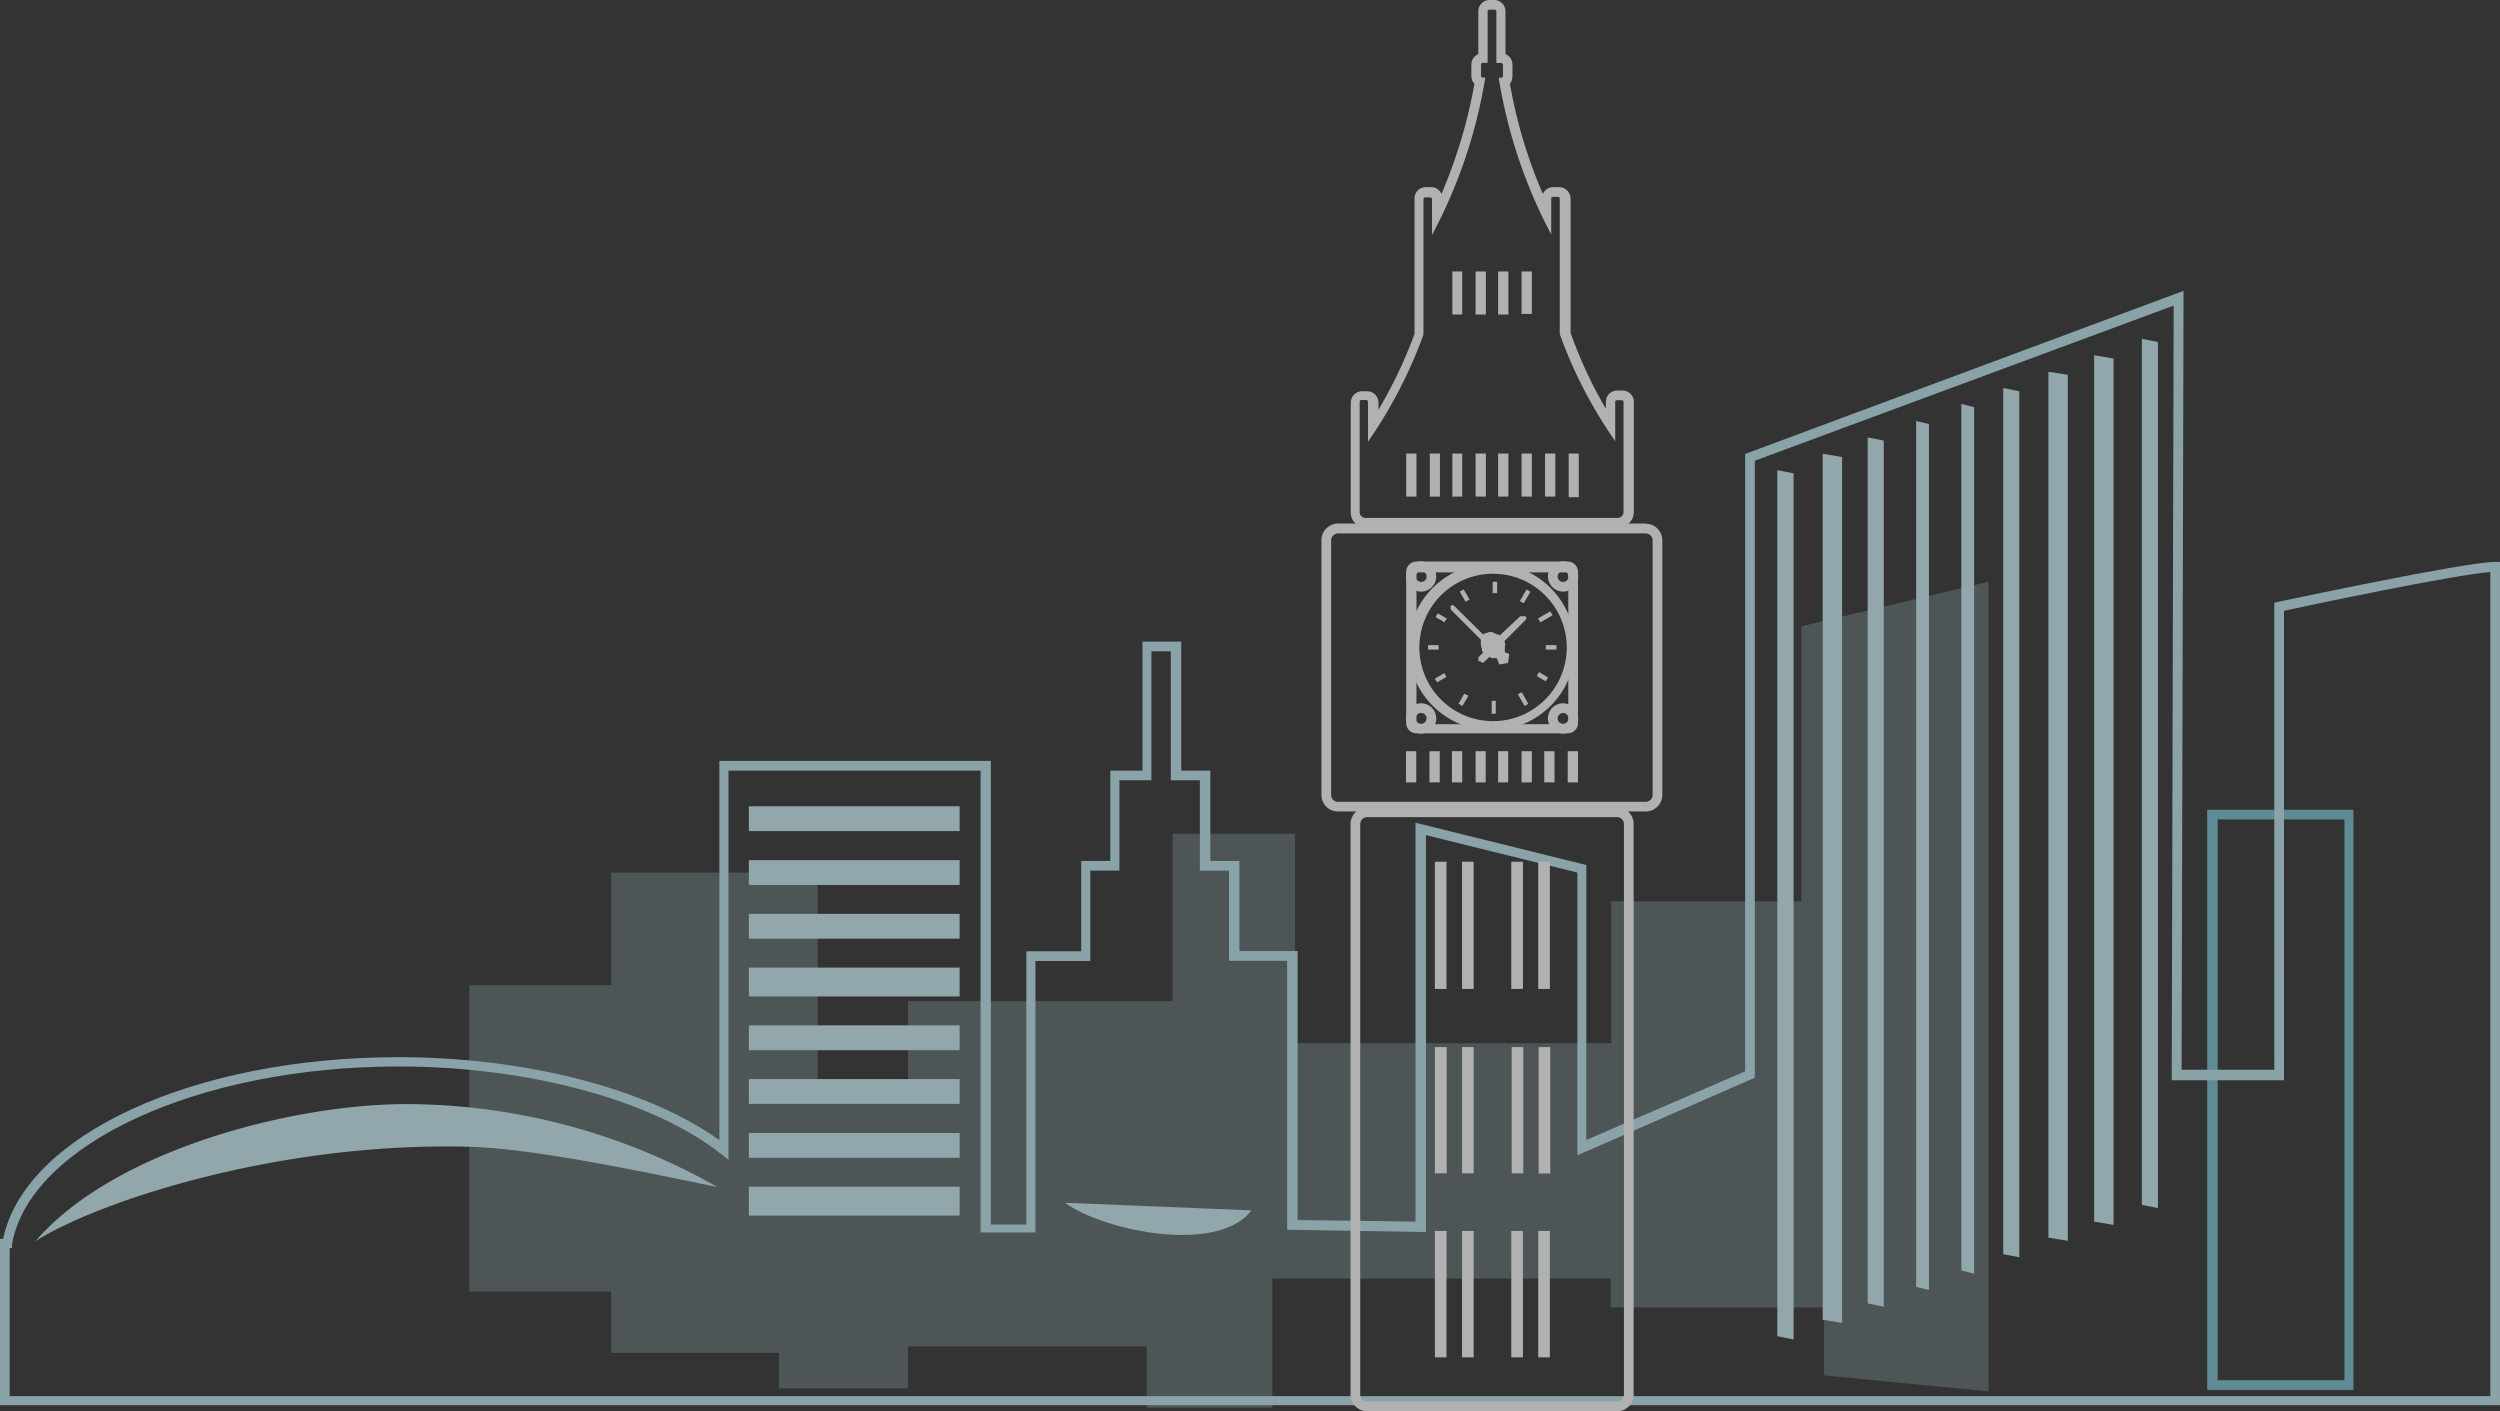
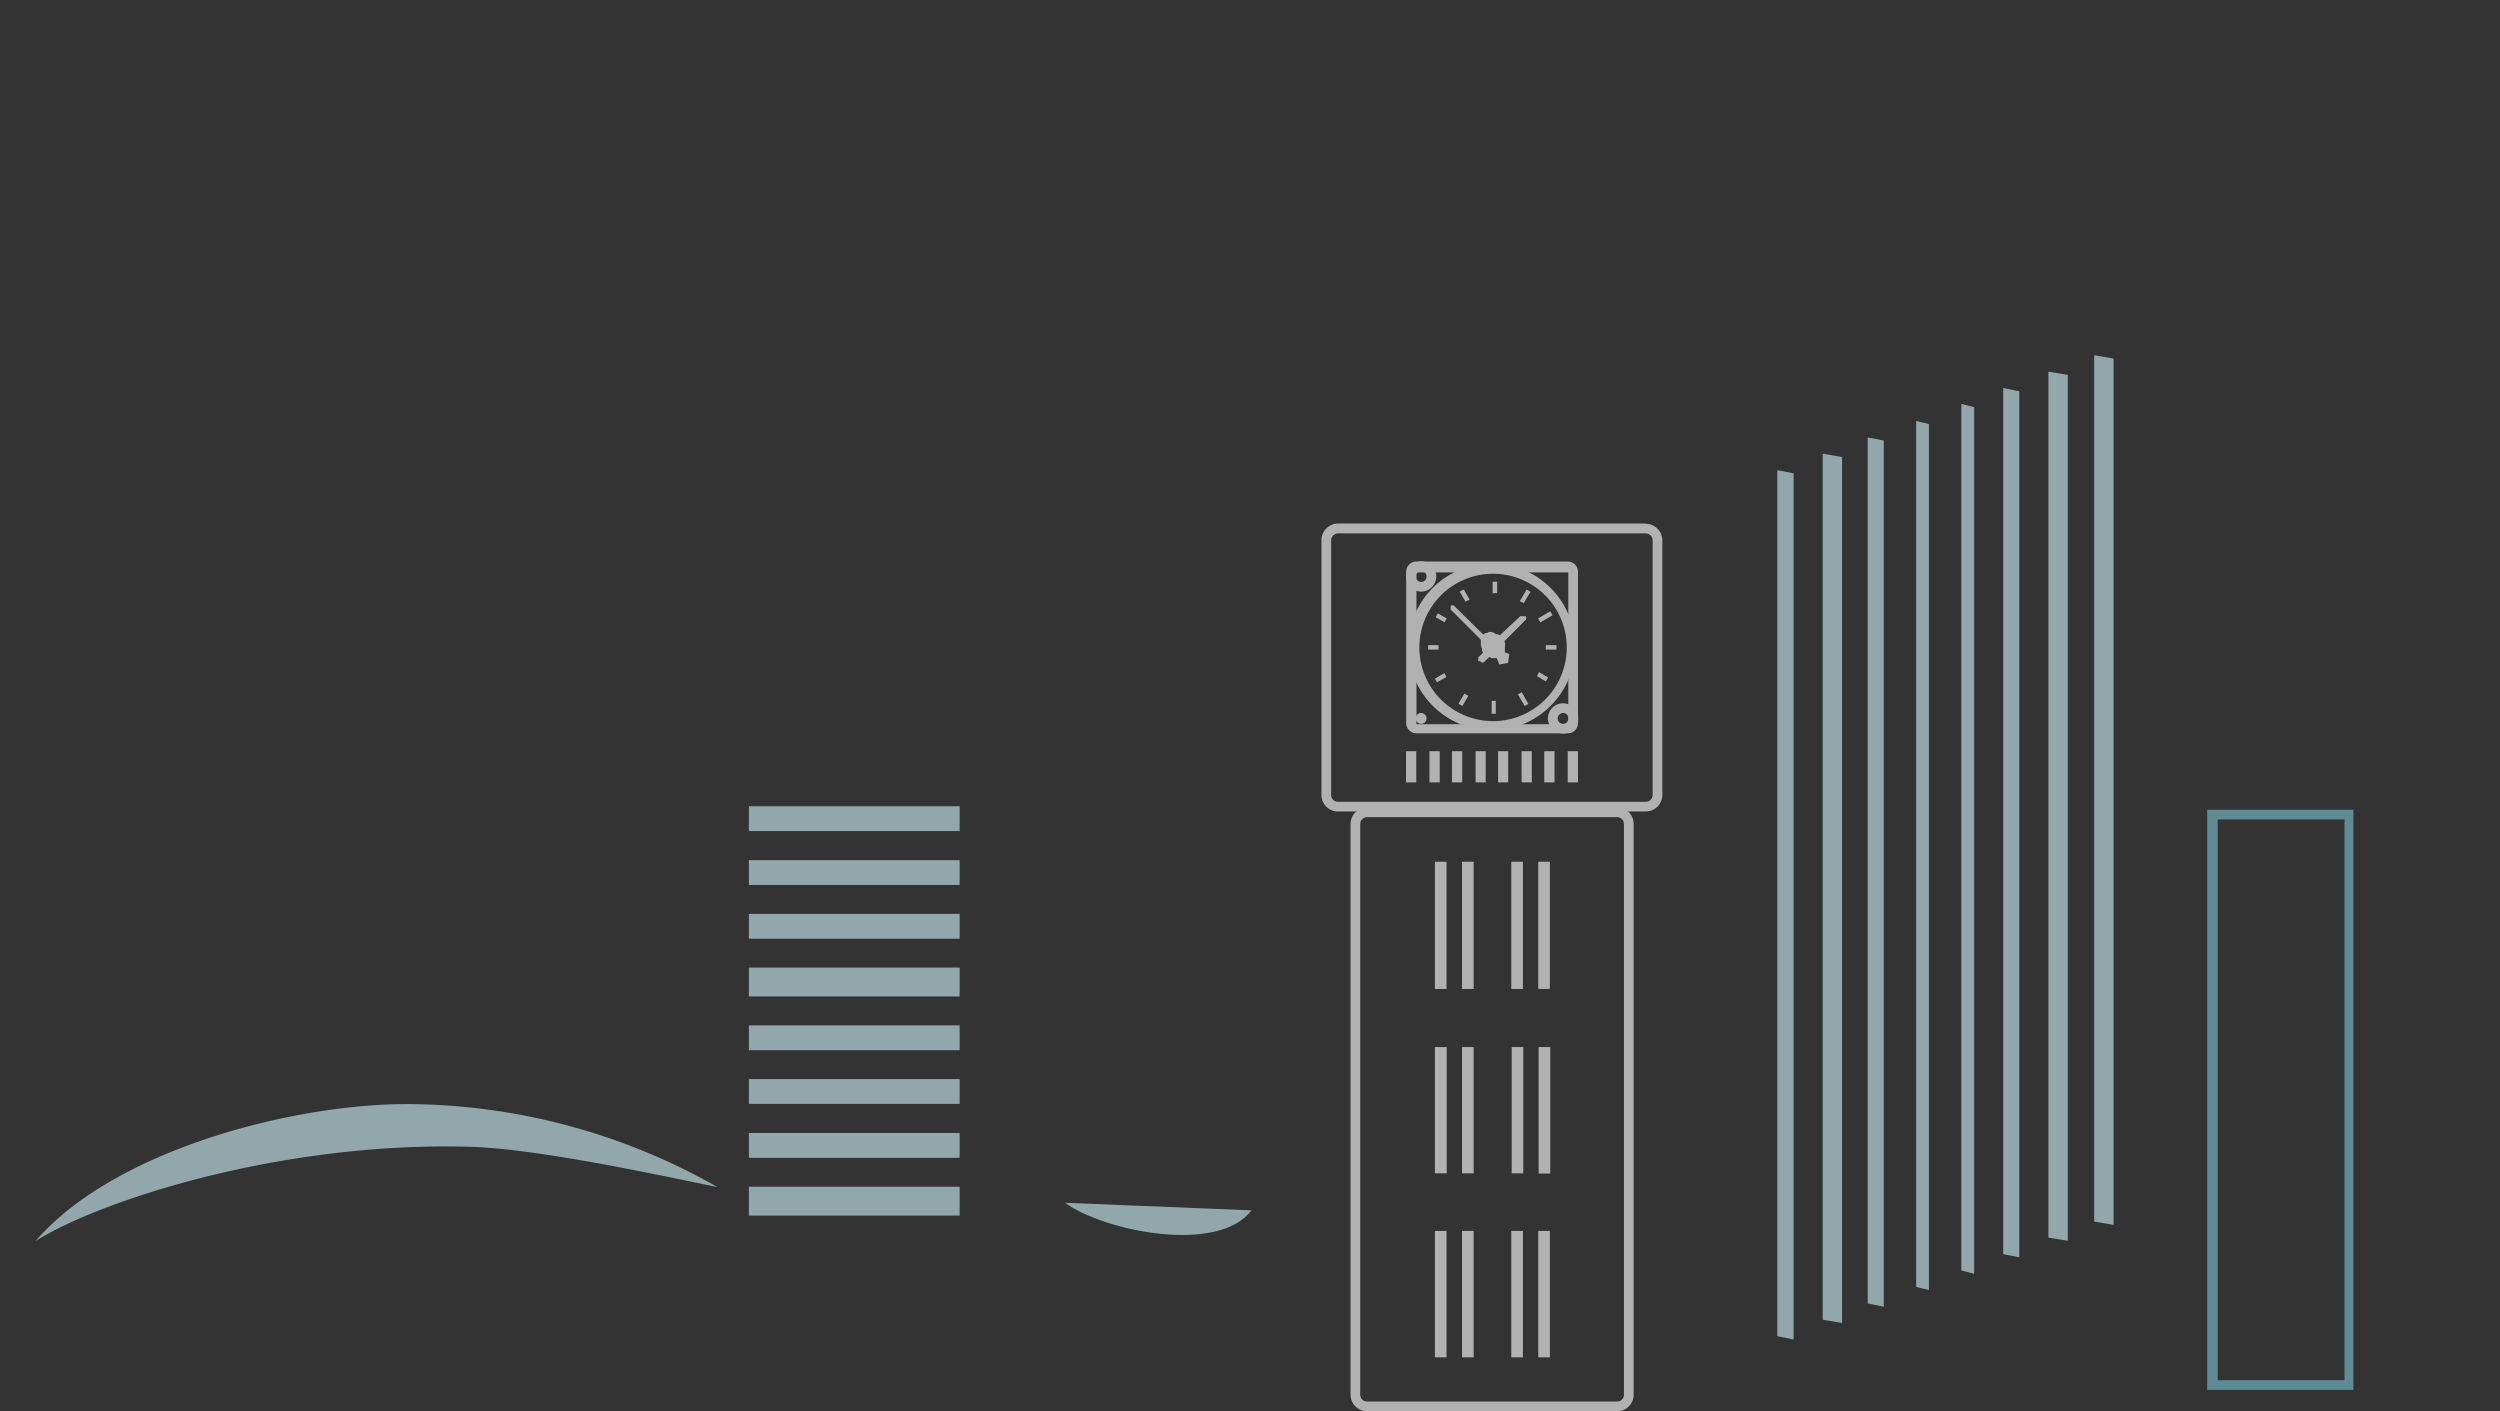
<svg xmlns="http://www.w3.org/2000/svg" id="Layer_1" data-name="Layer 1" viewBox="0 0 128.93 72.78">
  <rect x="0" y="0" width="128.93" height="72.78" fill="#333333" stroke="none" />
  <defs>
    <style>.cls-1{opacity:0.67;}.cls-2{fill:#b0dae5;isolation:isolate;opacity:0.3;}.cls-3{fill:#74b8c4;}.cls-4{fill:#b3dae2;}.cls-5{fill:#bfe0e5;}.cls-6{fill:#efefef;}</style>
  </defs>
  <g id="Group_50562" data-name="Group 50562">
    <g id="Group_49913" data-name="Group 49913" class="cls-1">
      <g id="Group_339" data-name="Group 339">
-         <path id="Path_969" data-name="Path 969" class="cls-2" d="M31.52,45H42.17V56.79h4.66V51.63H60.47V43h6.32V53.8h16.3V46.48H92.9V32.3L102.55,30V71.76l-8.48-.83v-3.5h-11V65.94H65.62V72.6H59.14V69.44H46.83V71.6H40.17V69.77H31.52V66.61H24.2V50.81h7.32Z" />
        <path class="cls-3" d="M121.37,71.68h-7.54V41.76h7.54Zm-7-.5h6.54V42.26h-6.54Z" />
      </g>
-       <path class="cls-4" d="M128.93,72.47H0V63.89H.16c1.12-5.35,9.81-9.37,20.39-9.37h0c6.59,0,12.86,1.63,16.55,4.28V39.24h14V63.15l1.83,0V49.06h2.83V44.4h1.5V39.74h1.66V33.09h2v6.65h1.5V44.4h1.5v4.65h3V62.92L73,63V42.43l8.81,2.18V58.79L90,55.25V23.41L112.61,15l-.1,40.17h4.78V31.09l.19-.05c.4-.08,9.65-2.06,11.2-2.06h.25ZM.5,72H128.43V29.5c-1.91.15-9.33,1.71-10.64,2V55.71H112l.1-39.95-21.6,8V55.58l-9.15,4V45l-7.81-1.93V63.54l-7.16-.12V49.55h-3V44.9h-1.5V40.24h-1.5V33.59h-1v6.65H57.73V44.9h-1.5v4.66H53.4v14l-2.83,0V39.74h-13V59.81l-.4-.31C33.66,56.74,27.28,55,20.55,55h0c-10.3,0-19,4-19.93,9.16l0,.21H.5Z" />
      <g id="Group_340" data-name="Group 340">
-         <path id="Path_971" data-name="Path 971" class="cls-5" d="M110.46,62.14l.83.16V17.64l-.83-.17Z" />
        <path id="Path_972" data-name="Path 972" class="cls-5" d="M108,63l1,.17V18.49l-1-.17Z" />
        <path id="Path_973" data-name="Path 973" class="cls-5" d="M105.64,63.83l1,.16V19.33l-1-.16Z" />
        <path id="Path_974" data-name="Path 974" class="cls-5" d="M103.31,64.68l.83.16V20.18l-.83-.17Z" />
        <path id="Path_975" data-name="Path 975" class="cls-5" d="M101.15,65.52l.66.17V21l-.66-.17Z" />
        <path id="Path_976" data-name="Path 976" class="cls-5" d="M98.82,66.37l.66.16V21.87l-.66-.16Z" />
        <path id="Path_977" data-name="Path 977" class="cls-5" d="M96.32,67.22l.83.17V22.72l-.83-.16Z" />
        <path id="Path_978" data-name="Path 978" class="cls-5" d="M94,68.06l1,.17V23.57l-1-.17Z" />
        <path id="Path_979" data-name="Path 979" class="cls-5" d="M91.66,68.91l.84.17V24.41l-.84-.16Z" />
      </g>
      <path id="Path_980" data-name="Path 980" class="cls-5" d="M21,56.94A32.56,32.56,0,0,1,37,61.22c-3.22-.66-9.4-2-12.84-2.08-10-.26-19.3,2.92-22.33,4.87C5.85,59.32,15.09,56.93,21,56.94Z" />
      <g id="Group_341" data-name="Group 341">
        <rect id="Rectangle_250" data-name="Rectangle 250" class="cls-5" x="38.62" y="41.58" width="10.87" height="1.28" />
        <rect id="Rectangle_251" data-name="Rectangle 251" class="cls-5" x="38.62" y="44.36" width="10.87" height="1.28" />
        <rect id="Rectangle_252" data-name="Rectangle 252" class="cls-5" x="38.62" y="47.13" width="10.87" height="1.28" />
        <rect id="Rectangle_253" data-name="Rectangle 253" class="cls-5" x="38.62" y="49.9" width="10.87" height="1.49" />
        <rect id="Rectangle_254" data-name="Rectangle 254" class="cls-5" x="38.62" y="52.88" width="10.87" height="1.28" />
        <rect id="Rectangle_255" data-name="Rectangle 255" class="cls-5" x="38.62" y="55.65" width="10.87" height="1.28" />
        <rect id="Rectangle_256" data-name="Rectangle 256" class="cls-5" x="38.62" y="58.43" width="10.87" height="1.28" />
        <rect id="Rectangle_257" data-name="Rectangle 257" class="cls-5" x="38.62" y="61.2" width="10.87" height="1.49" />
      </g>
      <path id="Path_981" data-name="Path 981" class="cls-5" d="M64.54,62.42c-1.7,2.27-7.57,1.09-9.62-.39Z" />
      <g id="Group_392" data-name="Group 392">
        <g id="Group_392-2" data-name="Group 392-2">
          <path id="Path_1436" data-name="Path 1436" class="cls-6" d="M83.4,42.14a.36.36,0,0,1,.35.36V71.93a.35.35,0,0,1-.35.35H70.51a.35.35,0,0,1-.36-.35V42.5a.36.36,0,0,1,.36-.36H83.4M79.33,51h.6V44.44h-.6V51m-1.39,0h.6V44.44h-.6V51m-2.57,0H76V44.44h-.6V51M74,51h.6V44.44H74V51m5.35,9.52h.6V54h-.6v6.51m-1.39,0h.6V54h-.6v6.51m-2.57,0H76V54h-.6v6.51m-1.39,0h.6V54H74v6.51M79.33,70h.6V63.48h-.6V70m-1.39,0h.6V63.48h-.6V70m-2.57,0H76V63.48h-.6V70M74,70h.6V63.48H74V70M83.4,41.64H70.51a.86.86,0,0,0-.86.86V71.93a.86.86,0,0,0,.86.85H83.4a.85.85,0,0,0,.85-.85V42.5a.85.85,0,0,0-.85-.86Z" />
          <path id="Path_1437" data-name="Path 1437" class="cls-6" d="M84.87,27.51a.36.36,0,0,1,.36.36V41h0a.35.35,0,0,1-.36.35H69a.35.35,0,0,1-.35-.35V27.87a.36.36,0,0,1,.35-.36H84.87M73.05,37.82h7.8a.53.53,0,0,0,.53-.53v-7.8a.53.53,0,0,0-.53-.53h-7.8a.53.53,0,0,0-.53.53v7.8a.53.53,0,0,0,.53.53m7.8,2.53h.53V38.74h-.53v1.61m-1.21,0h.53V38.74h-.53v1.61m-1.16,0H79V38.74h-.53v1.61m-1.21,0h.52V38.74h-.52v1.61m-1.16,0h.52V38.74h-.52v1.61m-1.22,0h.53V38.74h-.53v1.61m-1.16,0h.53V38.74h-.53v1.61m-1.21,0h.53V38.74h-.53v1.61M84.87,27H69a.86.86,0,0,0-.85.86V41a.85.85,0,0,0,.85.85H84.87a.86.86,0,0,0,.86-.85V27.87a.86.86,0,0,0-.86-.86ZM73.05,37.32a0,0,0,0,1,0,0v-7.8l7.83,0,0,7.83-7.83,0Z" />
-           <path id="Path_1438" data-name="Path 1438" class="cls-6" d="M77.09.5a.09.09,0,0,1,.08.08V3.14a.43.43,0,0,1,0,.11h.25a.09.09,0,0,1,.09.08v.59a.09.09,0,0,1-.09.09h-.13A26,26,0,0,0,80,12.09V10.23a.09.09,0,0,1,.08-.08h.27a.09.09,0,0,1,.09.08v7a23.52,23.52,0,0,0,2.86,5.52V20.72a.08.08,0,0,1,.08-.08h.27a.09.09,0,0,1,.08.08V26.4a.31.31,0,0,1-.31.31h-13a.3.3,0,0,1-.3-.31V20.72a.08.08,0,0,1,.08-.09h.27a.09.09,0,0,1,.08.09v2.06a24.11,24.11,0,0,0,2.86-5.52v-7a.09.09,0,0,1,.09-.08h.26a.09.09,0,0,1,.09.08v1.86A26,26,0,0,0,76.6,4h-.13a.08.08,0,0,1-.09-.08V3.33a.09.09,0,0,1,.09-.09h.25s0-.06,0-.09V.58A.08.08,0,0,1,76.82.5h.27M73.8,12.9h0m4.68,3.29H79V14h-.53v2.22m-1.21,0h.53V14h-.53v2.22m-1.16,0h.53V14h-.53v2.22m-1.21,0h.52V14H74.9v2.22m6,9.42h.52V23.39h-.52v2.22m-1.22,0h.53V23.39h-.53v2.22m-1.16,0H79V23.39h-.53v2.22m-1.21,0h.53V23.39h-.53v2.22m-1.16,0h.53V23.39h-.53v2.22m-1.21,0h.52V23.39H74.9v2.22m-1.16,0h.52V23.39h-.52v2.22m-1.22,0h.53V23.39h-.53v2.22M77.09,0h-.27a.58.58,0,0,0-.58.58V2.79a.59.59,0,0,0-.36.54v.59a.59.59,0,0,0,.16.4A26,26,0,0,1,74.34,10a.58.58,0,0,0-.54-.35h-.26a.58.58,0,0,0-.59.57v7a23.34,23.34,0,0,1-1.86,3.91v-.36a.58.58,0,0,0-.58-.59h-.27a.59.59,0,0,0-.58.58V26.4a.79.79,0,0,0,.22.57.82.82,0,0,0,.57.24h13a.81.81,0,0,0,.81-.81V20.72a.58.58,0,0,0-.58-.58H83.4a.58.58,0,0,0-.58.58v.36A22.59,22.59,0,0,1,81,17.17V10.23a.6.6,0,0,0-.59-.58H80.1a.59.59,0,0,0-.53.35,25,25,0,0,1-1.7-5.68A.62.62,0,0,0,78,3.93v-.6a.59.59,0,0,0-.36-.54V.58A.58.58,0,0,0,77.09,0Z" />
          <path id="Path_1439" data-name="Path 1439" class="cls-6" d="M77,29.59a3.8,3.8,0,1,1-3.8,3.8,3.8,3.8,0,0,1,3.8-3.8m0,1h0l.21,0V30h-.23v.63m-1.4.4.21-.11-.3-.52-.21.11.3.52m3,.08.35-.59-.2-.12-.35.6.2.11m-2.17,3.06.1,0,.36-.35a.42.42,0,0,0,.16,0l.09,0a1.89,1.89,0,0,1,.19.44.08.08,0,0,0,.07,0h0l.39-.07,0,0,.06-.4s0-.06,0-.07a2.88,2.88,0,0,1-.45-.19.29.29,0,0,0,0-.09.47.47,0,0,0,0-.17l1.29-1.29h0a.13.13,0,0,0,0-.2H78.4L77.1,33a.42.42,0,0,0-.16,0,.53.53,0,0,0-.17,0L75,31.25a.12.12,0,0,0-.18,0,.13.13,0,0,0,0,.1.11.11,0,0,0,0,.09l1.78,1.78a.33.33,0,0,0,0,.33l-.36.35v.2l.1,0m3.1-2,.63-.37-.12-.2-.63.36.12.21m-4.93,0c0-.07.07-.14.11-.2l-.47-.27-.11.2.47.27m-.86,1.4h.54s0-.08,0-.12,0-.07,0-.11h-.54v.23m6.07,0h.55v-.23h-.55s0,.07,0,.11,0,.08,0,.12m0,1.64.12-.2-.47-.28-.11.21.46.27m-5.61.05.49-.28a1.28,1.28,0,0,1-.11-.2L74,35l.12.2m4.51,1.21.19-.11-.34-.6-.2.11.35.6m-3.21,0,.31-.53a1.39,1.39,0,0,1-.21-.11l-.3.52.2.12m1.48.4h.24v-.67l-.21,0h0v.64m0-7.72a4.3,4.3,0,1,0,4.3,4.3,4.31,4.31,0,0,0-4.3-4.3Z" />
          <path id="Path_1440" data-name="Path 1440" class="cls-6" d="M73.29,29.45a.28.28,0,0,1,.28.28.27.27,0,0,1-.28.28.28.28,0,0,1-.28-.28.29.29,0,0,1,.28-.28h0m0-.5h0a.78.78,0,0,0,0,1.56.75.75,0,0,0,.55-.23.76.76,0,0,0,.23-.55.78.78,0,0,0-.78-.78Z" />
-           <path id="Path_1441" data-name="Path 1441" class="cls-6" d="M80.61,29.45a.28.28,0,0,1,.28.28.27.27,0,0,1-.28.28h0a.28.28,0,0,1-.28-.28.29.29,0,0,1,.28-.28h0m0-.5h0a.81.81,0,0,0-.55.23.78.78,0,0,0-.23.55.79.79,0,0,0,.78.78.78.78,0,0,0,0-1.56Z" />
-           <path id="Path_1442" data-name="Path 1442" class="cls-6" d="M73.29,36.77a.28.28,0,1,1,0,.56h0a.28.28,0,1,1,0-.56m0-.5a.78.78,0,1,0,.78.78.78.78,0,0,0-.78-.78Z" />
+           <path id="Path_1442" data-name="Path 1442" class="cls-6" d="M73.29,36.77a.28.28,0,1,1,0,.56h0a.28.28,0,1,1,0-.56m0-.5Z" />
          <path id="Path_1443" data-name="Path 1443" class="cls-6" d="M80.61,36.77a.28.28,0,1,1-.28.28.29.29,0,0,1,.28-.28m0-.5a.78.78,0,1,0,.78.78.78.78,0,0,0-.78-.78Z" />
          <path id="Path_1444" data-name="Path 1444" class="cls-6" d="M77,33.15h0l.06,0a.2.2,0,0,1,.11.11l0,.06v0s0,0,0,0l0,0a.14.14,0,0,1,0,.06l0,0-.06,0-.05,0h-.06s-.05,0-.07,0a.21.21,0,0,1-.11-.1.14.14,0,0,1,0-.07s0,0,0,0,0,0,0,0l0-.06s0,0,0-.06h0s0,0,.06,0l.06,0h0m0-.5h-.14l-.1.05-.06,0a.56.56,0,0,0-.15.08h0l0,0h0l0,0a.52.52,0,0,0-.12.21l0,.06,0,.07v.17a.6.6,0,0,0,.06.23,1,1,0,0,0,0,.1.7.7,0,0,0,.35.33l.06,0,.07.05h.31l.1-.05,0,0,.11-.05,0,0h0a.86.86,0,0,0,.13-.14l0,0,0,0a.37.37,0,0,0,.05-.11s0,0,0,0l0-.08v-.16a.54.54,0,0,0,0-.22.31.31,0,0,0-.05-.1.66.66,0,0,0-.32-.32.2.2,0,0,0-.08,0l-.07-.05Z" />
        </g>
      </g>
    </g>
  </g>
</svg>